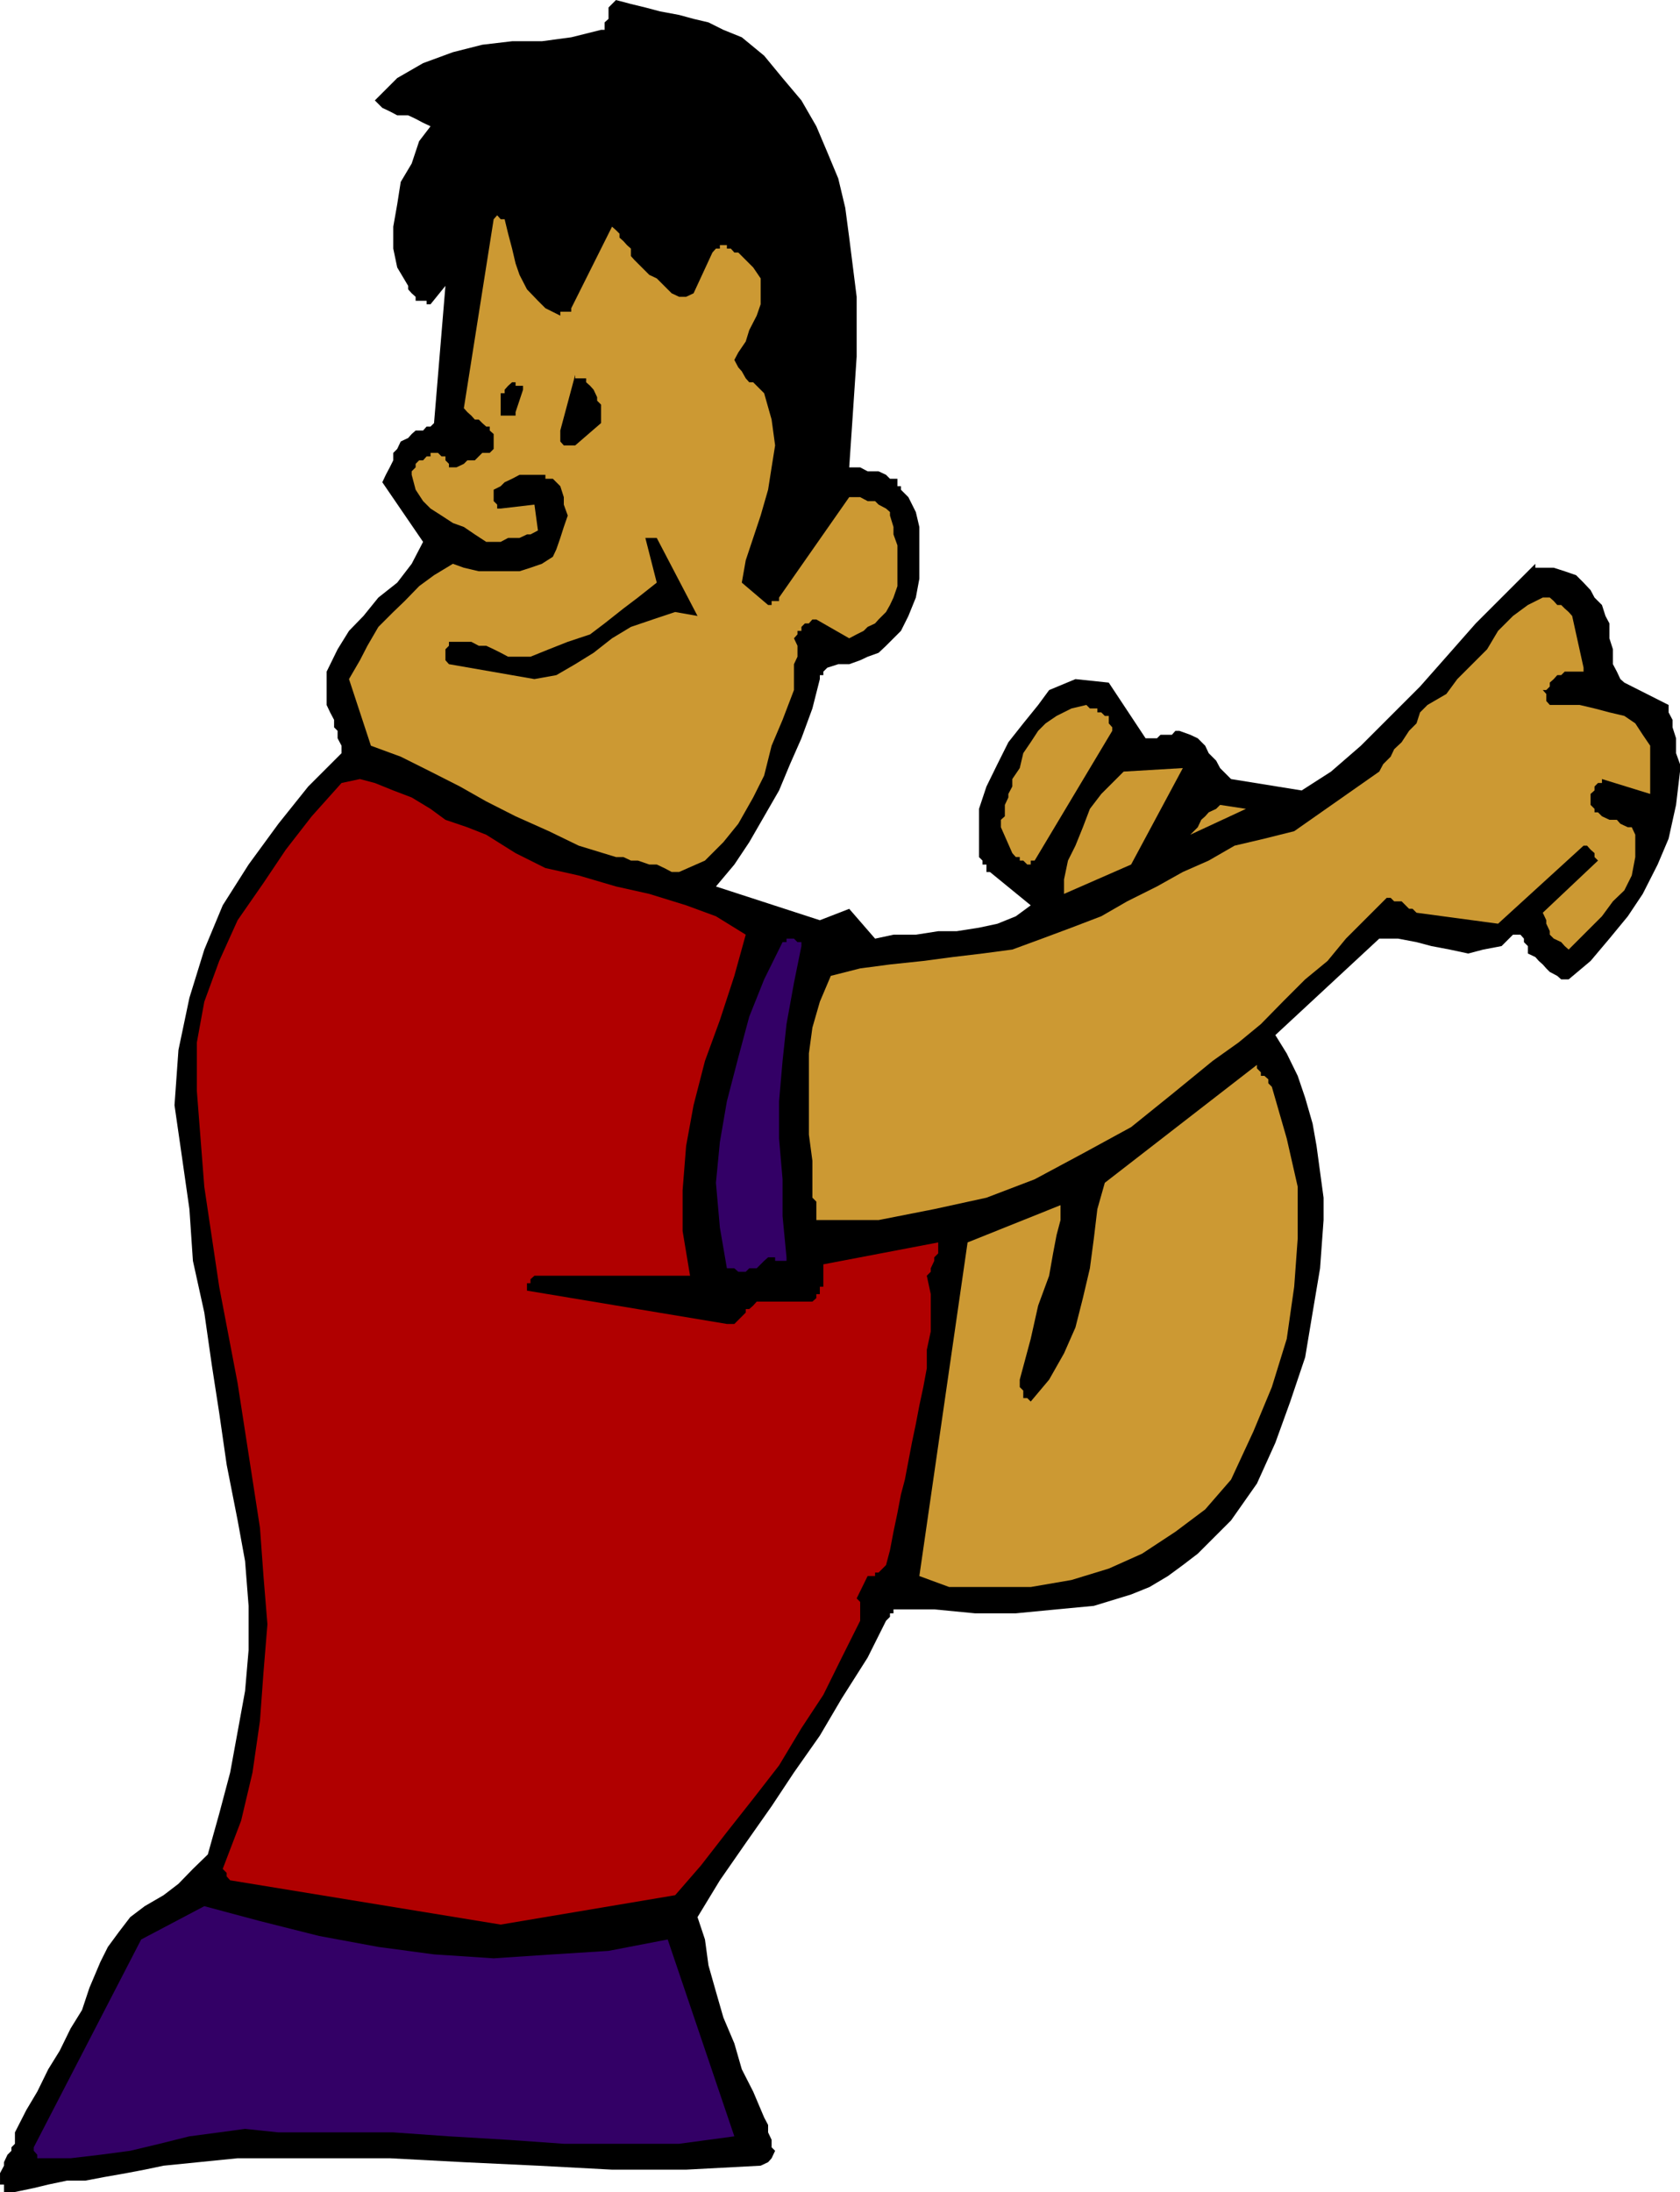
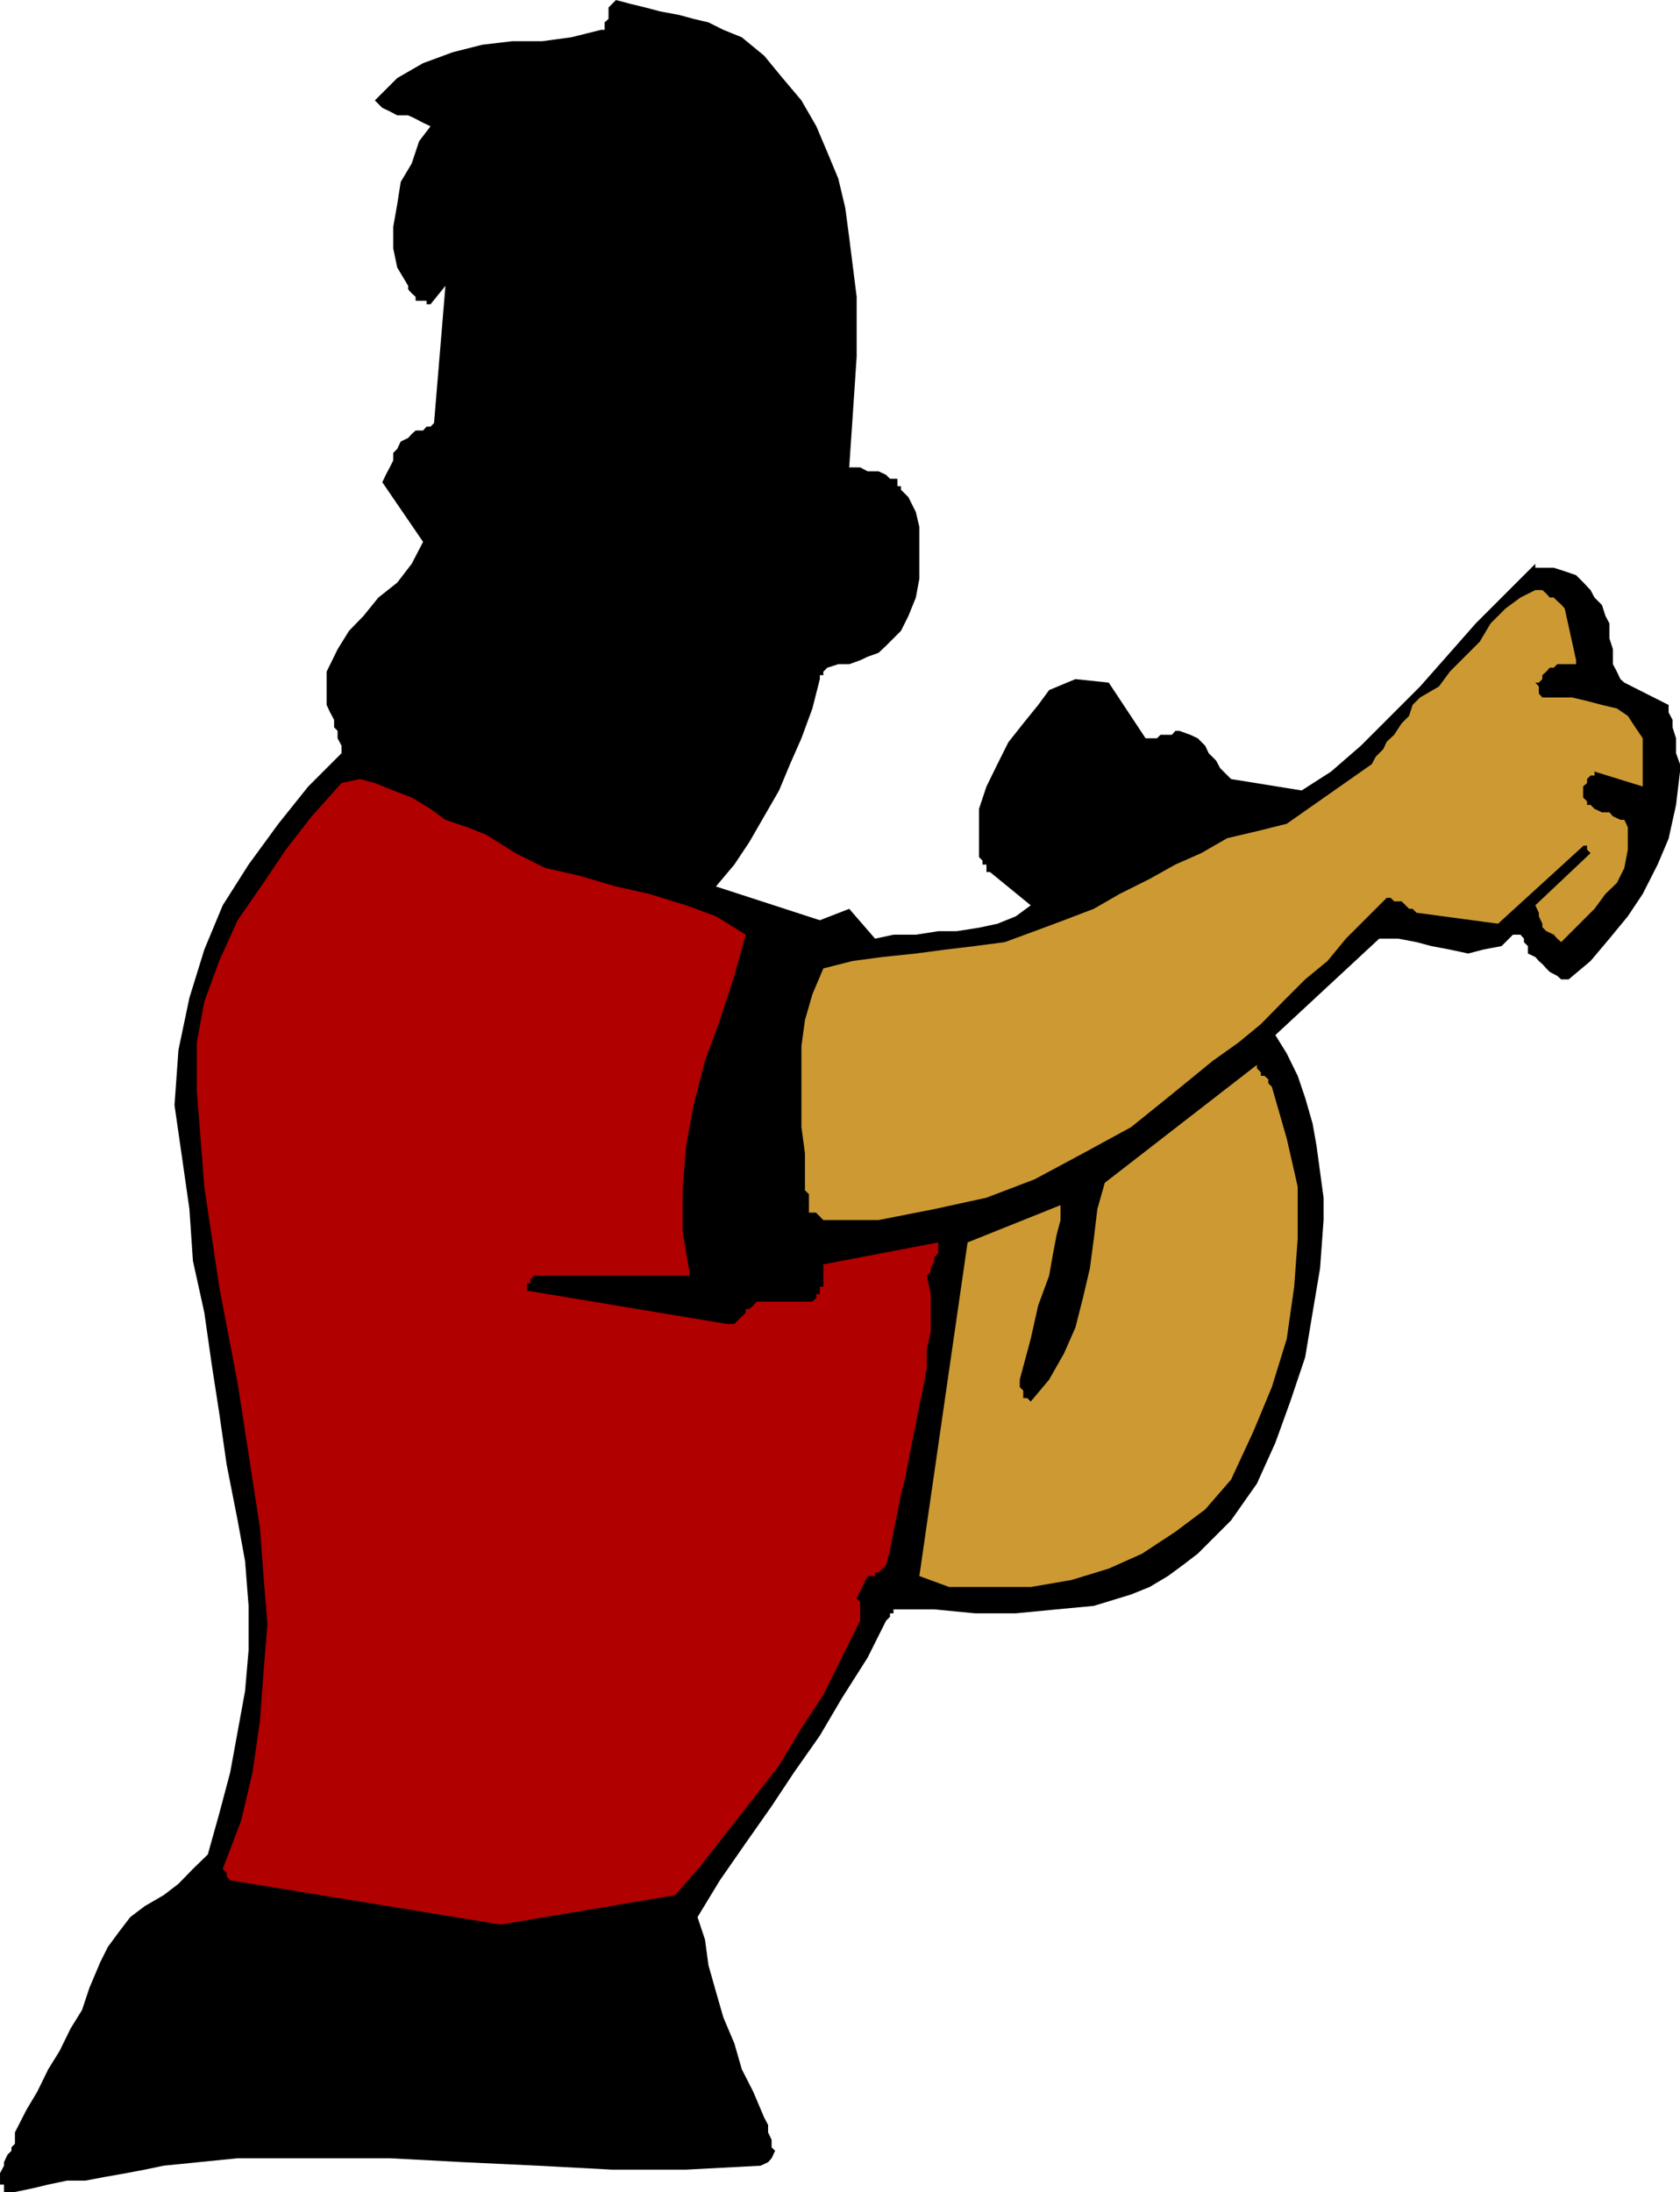
<svg xmlns="http://www.w3.org/2000/svg" height="480" viewBox="0 0 275.904 360" width="367.872">
  <path style="fill:#000" d="m162.134 600.945 3.096-.648 2.376-.576 3.096-.648h3.024l3.024-.576 3.672-.648 3.024-.576 3.096-.648 12.168-1.224h24.984l12.168.648 12.168.576 12.168.648h12.168l12.24-.648 1.224-.576.576-.648.576-1.224-.576-.576v-1.224l-.576-1.224v-1.224l-.648-1.224-1.8-4.248-1.872-3.672-1.224-4.248-1.8-4.248-1.224-4.248-1.224-4.32-.576-4.248-1.224-3.672 3.672-6.048 4.248-6.12 4.248-6.048 3.672-5.544 4.248-6.048 3.6-6.12 4.248-6.696 3.024-6.048.648-.648v-.576h.576v-.648h6.696l6.696.648h6.696l6.696-.648 6.12-.576 6.12-1.872 3.024-1.224 3.024-1.8 2.448-1.8 2.448-1.872 5.472-5.472 4.248-6.048 3.024-6.696 2.448-6.768 2.448-7.272 1.224-7.344 1.224-7.272.576-7.92v-3.672l-.576-4.248-.576-4.248-.648-3.672-1.224-4.248-1.224-3.6-1.8-3.672-1.872-3.024 17.064-15.84h3.096l3.024.576 2.448.648 3.024.576 3.024.648 2.448-.648 3.024-.576 1.872-1.872h1.224l.576.648v.576l.648.648v1.224l1.224.576.576.648.648.576.576.648.576.576 1.224.648.648.576h1.224l3.6-3.024 3.096-3.672 3.024-3.672 2.448-3.672 2.448-4.824 1.8-4.248 1.224-5.544.648-5.472v-1.224l-.648-1.8v-2.448l-.576-1.8v-1.224l-.648-1.224v-1.224l-7.272-3.672-.648-.576-.576-1.224-.648-1.224v-2.448l-.576-1.8v-2.448l-.648-1.224-.576-1.8-1.224-1.224-.648-1.224-1.152-1.224-1.224-1.224-1.872-.648-1.8-.576h-3.024v-.648l-4.896 4.896-4.896 4.896-4.248 4.824-4.896 5.544-4.824 4.824-4.896 4.896-4.896 4.248-4.824 3.096-11.592-1.872-1.224-1.224-.576-.576-.648-1.224-1.224-1.224-.576-1.224-1.224-1.224-1.224-.576-1.8-.648h-.648l-.576.648h-1.872l-.576.576h-1.872l-6.048-9.144-5.472-.576-4.32 1.8-1.8 2.448-2.448 3.024-2.448 3.096-1.8 3.6-1.8 3.672-1.224 3.672v7.92l.576.576v.648h.648v1.224h.576l6.696 5.472-2.448 1.8-3.024 1.224-3.024.648-3.672.576h-3.024l-3.672.576h-3.672l-3.024.648-4.248-4.896-4.824 1.872-17.064-5.544 3.024-3.6 2.448-3.672 2.448-4.248 2.448-4.248 1.8-4.32 1.872-4.248 1.8-4.896 1.224-4.824v-.648h.576v-.576l.648-.648 1.8-.576h1.8l1.8-.648 1.224-.576 1.8-.648 1.224-1.152 1.224-1.224 1.224-1.224 1.224-2.448 1.224-3.024.576-3.096v-8.496l-.576-2.448-1.224-2.448-.576-.576-.648-.648v-.576h-.576v-1.224h-1.224l-.648-.648-1.224-.576h-1.8l-1.224-.648h-1.8l.576-8.496.648-9.72v-9.792l-1.224-9.72-.648-4.896-1.152-4.824-1.8-4.32-1.8-4.248-2.448-4.248-3.096-3.672-3.024-3.672-3.672-3.024-3.024-1.224-2.448-1.224-2.448-.576-2.376-.648-3.096-.576-2.448-.648-2.376-.576-2.448-.648-.648.648-.576.576v1.871l-.648.576v1.224h-.576l-4.896 1.224-4.824.648h-4.896l-4.896.576-4.824 1.224-4.896 1.8-4.248 2.448-3.672 3.672.576.576.648.648 1.224.576 1.224.648h1.8l1.224.576 1.224.648 1.224.576-1.872 2.448-1.224 3.672-1.8 3.024-.576 3.672-.648 3.672v3.6l.648 3.096 1.8 3.024v.576l.576.648.648.576v.648h1.8v.576h.648l2.448-3.024-1.872 22.536-.576.576h-.648l-.576.648h-1.224l-.648.576-.576.648-1.224.576-.576 1.224-.648.648v1.224l-.576 1.152-.648 1.224-.576 1.224 6.696 9.792-1.872 3.6-2.376 3.096-3.096 2.448-2.448 3.024-2.376 2.448-1.872 3.024-1.8 3.672v5.472l.576 1.224.648 1.224v1.224l.576.576v1.224l.648 1.224v1.224l-5.472 5.472-4.896 6.12-4.896 6.696-4.248 6.696-3.024 7.272-2.448 7.92-1.8 8.568-.648 9.072 1.224 8.496 1.224 8.568.576 8.496 1.872 8.496 1.224 8.568 1.224 7.92 1.224 8.496 1.8 9.144 1.224 6.696.576 7.344v7.272l-.576 6.696-1.224 6.696-1.224 6.696-1.8 6.768-1.872 6.696-2.448 2.376-2.376 2.448-2.448 1.872-3.096 1.8-2.376 1.8-1.872 2.448-1.8 2.448-1.224 2.448-1.8 4.248-1.224 3.672-1.872 3.024-1.8 3.672-1.872 3.024-1.8 3.672-1.8 3.024-1.872 3.672v1.873l-.576.576v.576l-.648.648-.576 1.224v.576l-.648 1.224v1.871h.648v1.224h1.224z" transform="translate(-159.686 -240.945)" />
-   <path style="fill:#306" d="M166.454 595.4h4.824l4.896-.575 4.896-.648 4.824-1.152 4.896-1.224 4.896-.648 4.248-.576 5.472.576h18.864l9.144.648 9.72.576 9.144.648h18.936l9.072-1.224-10.944-32.328-9.72 1.872-9.144.576-9.72.648-9.792-.648-9.144-1.224-9.72-1.8-9.72-2.448-9.144-2.448-10.368 5.472-17.64 34.128v.576l.576.648v.576z" transform="translate(-159.686 -240.945)" />
  <path style="fill:#b00000" d="m241.91 557.025 28.656-4.824 4.248-4.896 4.248-5.472 4.32-5.472 4.248-5.472 3.672-6.12 3.6-5.472 3.024-6.12 3.024-6.048v-3.096l-.576-.576 1.8-3.672h1.224v-.576h.576l.648-.648.576-.576.648-2.448.576-3.024.648-3.096.576-3.024.648-2.448.576-3.024.576-3.024.648-3.096.576-3.024.648-3.024.576-3.096v-3.024l.648-3.024v-6.12l-.648-3.024.648-.648v-.576l.576-1.224v-.576l.648-.648v-1.8l-18.864 3.6v3.672h-.576v1.224h-.576v.648l-.648.576h-9.144l-.576.648-.648.576h-.576v.576l-.648.648-.576.576-.648.648h-1.224l-32.832-5.472v-1.224h.576v-.648l.648-.576h25.56l-1.224-7.344v-6.696l.576-7.272 1.224-6.696 1.872-7.272 2.448-6.696 2.376-7.272 1.872-6.768-4.896-3.024-4.896-1.8-6.048-1.872-5.472-1.224-6.12-1.8-5.472-1.224-4.896-2.448-4.824-3.024-3.096-1.224-3.6-1.224-2.448-1.8-3.096-1.872-3.024-1.152-3.024-1.224-2.448-.648-3.024.648-4.896 5.472-4.248 5.472-3.672 5.472-4.248 6.12-3.024 6.696-2.448 6.696-1.224 6.696v7.92l1.224 15.768 2.448 16.416 3.024 15.84 2.448 15.84 1.224 7.92.576 7.92.648 7.92-.648 7.92-.576 7.92-1.224 8.496-1.872 7.92-3.024 7.92.648.648v.576l.576.648z" transform="translate(-159.686 -240.945)" />
  <path style="fill:#c93" d="M315.566 501.585h13.392l6.696-1.152 6.12-1.872 5.472-2.448 5.472-3.6 4.896-3.672 4.248-4.896 3.672-7.92 3.024-7.272 2.448-7.92 1.224-8.568.576-7.92v-8.496l-1.8-7.92-2.448-8.496-.576-.576v-.648l-.648-.576h-.576v-.576l-.648-.648v-.576L341.126 435.2l-1.224 4.32-.576 4.824-.648 4.896-1.152 4.896-1.224 4.824-1.872 4.248-2.448 4.32-3.024 3.6-.576-.576h-.648v-1.224l-.576-.576v-1.224l1.8-6.696 1.224-5.472 1.8-4.896.648-3.672.576-3.024.648-2.448v-2.448l-15.264 6.12-7.92 54.792z" transform="translate(-159.686 -240.945)" />
-   <path style="fill:#306" d="m280.286 449.24.648.577h1.224l.576-.576h1.224l.648-.648.576-.576.648-.576h1.152v.576h1.872v-.576l-.648-6.768v-6.048l-.576-6.696v-6.12l.576-6.624.648-6.048 1.224-6.768 1.224-6.048v-.648h-.648l-.576-.576h-1.224v.576h-.648l-3.024 6.12-2.448 6.12-1.8 6.696-1.872 7.2-1.152 6.696-.648 6.696.648 7.344 1.152 6.696h.648z" transform="translate(-159.686 -240.945)" />
-   <path style="fill:#c93" d="M294.902 441.32h9.072l9.144-1.8 8.568-1.871 7.92-3.024 7.92-4.248 7.92-4.32 6.696-5.4 6.696-5.472 4.248-3.024 3.672-3.024 3.6-3.672 3.672-3.672 3.672-3.024 3.024-3.672 3.672-3.672 3.024-3.024h.648l.576.576h1.224l.648.648.576.576h.576l.648.648 13.392 1.8 14.04-12.816h.576l.576.648.648.576v.648l.576.576-9.072 8.568.576 1.224v.576l.576 1.224v.576l.648.648 1.224.576.576.648.648.576 1.8-1.8 1.8-1.8 1.872-1.872 1.8-2.448 1.872-1.8 1.224-2.448.576-3.024v-3.672l-.576-1.224h-.648l-1.224-.576-.576-.648h-1.224l-1.224-.576-.648-.648h-.576v-.576l-.648-.648v-1.8l.648-.576v-.648l.576-.576h.648v-.648l7.92 2.448v-7.92l-1.224-1.8-1.224-1.872-1.8-1.224-2.448-.576-2.448-.648-2.448-.576h-4.896l-.576-.648v-1.152l-.576-.648h.576l.576-.576v-.648l.648-.576.576-.648h.648l.576-.576h3.096v-.648l-1.872-8.496-.576-.648-.648-.576-.576-.576h-.648l-.576-.648-.648-.576h-1.152l-2.448 1.224-2.448 1.8-2.448 2.448-1.8 3.024-2.448 2.448-2.448 2.448-1.8 2.448-3.096 1.8-1.224 1.224-.576 1.8-1.224 1.224-1.224 1.872-1.224 1.152-.576 1.224-1.224 1.224-.648 1.224-13.968 9.792-4.896 1.224-4.896 1.152-4.248 2.448-4.248 1.872-4.248 2.376-4.896 2.448-4.248 2.448-4.896 1.872-4.824 1.8-4.896 1.8-4.896.648-4.824.576-4.896.648-5.472.576-4.896.648-4.824 1.224-1.8 4.248-1.224 4.248-.576 4.248v13.32l.576 4.32v6.048l.648.648v3.024h1.152z" transform="translate(-159.686 -240.945)" />
-   <path style="fill:#c93" d="m334.43 387.753 11.016-4.824 8.496-15.84-9.72.576-1.872 1.872-1.8 1.8-1.872 2.448-1.152 3.024-1.224 3.024-1.224 2.448-.648 3.096zm-63.216-3.6 4.248-1.872 3.024-3.024 2.448-3.024 2.448-4.32 1.8-3.6 1.224-4.896 1.8-4.248 1.872-4.896v-4.248l.576-1.224V347l-.576-1.224.576-.648v-.576h.648v-.648l.576-.576h.648l.576-.648h.648l5.4 3.096 1.224-.648 1.152-.576.648-.648 1.224-.576.576-.648 1.224-1.224.648-1.152.576-1.224.648-1.872v-6.696l-.648-1.8v-1.224l-.576-1.872v-.576l-.648-.576-1.224-.648-.576-.576h-1.224l-1.224-.648h-1.8l-11.52 16.488v.576h-1.224v.648h-.576l-4.32-3.672.648-3.672 1.224-3.672 1.224-3.672 1.224-4.248.576-3.672.576-3.6-.576-4.248-1.224-4.32-.576-.576-.648-.648-.576-.576h-.648l-.576-.648-.648-1.152-.576-.648-.648-1.224.648-1.224 1.224-1.8.576-1.872 1.224-2.376.648-1.872v-4.248l-1.224-1.8-.648-.648-.576-.576-.648-.648-.576-.576h-.648l-.576-.648h-.648v-.576h-1.152v.576h-.648l-.576.648-3.096 6.696-1.224.576h-1.152l-1.224-.576-1.224-1.224-1.224-1.224-1.224-.576-1.224-1.224-1.224-1.224-.576-.648v-1.224l-.648-.576-.576-.648-.648-.576v-.648l-.576-.576-.648-.576-6.696 13.392v.576h-1.8v.648l-2.448-1.224-1.224-1.224-1.8-1.872-1.224-2.376-.648-1.872-.576-2.448-.648-2.448-.576-2.376h-.648l-.576-.648-.576.648-4.896 31.032.576.648.648.576.576.648h.648l.576.576.648.576h.576v.648l.648.576v2.448l-.648.648h-1.224l-.576.576-.648.648h-1.224l-.576.576-1.224.576h-1.224v-.576l-.576-.576v-.648h-.648l-.576-.576h-1.224v.576h-.648l-.576.648h-.648l-.576.576v.576l-.648.648v.576l.648 2.448 1.224 1.872 1.224 1.224 1.8 1.152 1.872 1.224 1.8.648 1.8 1.224 1.872 1.224h2.376l1.224-.648h1.872l1.224-.576h.576l1.224-.648-.576-4.248-5.544.648h-.576v-.648l-.576-.576v-1.871l1.152-.576.648-.648 1.224-.576 1.224-.648h4.248v.648h1.224l1.224 1.224.576 1.8v1.224l.648 1.8-.648 1.872-.576 1.8-.648 1.872-.576 1.224-1.8 1.152-1.872.648-1.8.576h-6.696l-2.448-.576-1.8-.648-3.096 1.872-2.448 1.8-2.376 2.448-1.872 1.8-2.448 2.448-1.8 3.096-1.224 2.376-1.8 3.096 3.6 10.944 4.896 1.8 4.896 2.448 4.824 2.448 4.32 2.448 4.824 2.448 5.472 2.448 4.896 2.376 6.12 1.872h1.224l1.224.576h1.152l1.872.648h1.224l1.224.576 1.224.648zm58.392-1.873 12.744-21.311v-.576l-.576-.648v-1.224h-.648l-.576-.576h-.648v-.648h-1.224l-.576-.576-2.448.576-2.448 1.224-1.8 1.224-1.224 1.224-1.224 1.872-1.224 1.8-.576 2.448-1.224 1.8v1.224l-.648 1.224v.576l-.576 1.224v1.872l-.648.576v1.224l1.872 4.248.576.648h.648v.576h.576l.648.648h.576v-.648h.648zm25.56-4.247 9.144-4.248-4.248-.648-.648.648-1.224.576-.576.648-.648.576-.576 1.224-.648.648z" transform="translate(-159.686 -240.945)" />
-   <path style="fill:#000" d="m247.454 352.473 3.6-.648 3.096-1.8 3.024-1.872 3.024-2.376 3.096-1.872 3.6-1.224 3.672-1.224 3.672.648-6.696-12.816h-1.872l1.872 7.344-3.096 2.448-2.376 1.8-3.096 2.448-2.376 1.8-3.672 1.224-3.096 1.224-3.024 1.224h-3.672l-1.224-.648-1.152-.576-1.224-.576h-1.224l-1.224-.648h-3.672V347l-.576.576v1.801l.576.648zm43.2-29.88 3.672-7.92 1.8-7.92 1.224-8.496v-8.568l-.576-7.92-2.448-7.92-1.224-3.6-1.8-3.672-2.448-3.672-2.448-3.672-1.8-3.024-1.872-2.448-2.448-1.8-3.024-1.872-2.448-1.224-3.6-1.152-3.096-1.224-3.024-.648v2.448h.576v1.224l-.576.576v.648l-.648.576h-.576l-.576.648-.648.576-4.248-1.224h-12.816l-4.248.648-4.248.576-4.248 1.224-4.32 1.224.648.648.576.576h.648l1.224-.576h1.224l.576-.648h.648l1.152-.576h1.224l.648.576h.576v1.224h.648v2.448l-.648.576-.576 1.224-.648.648-.576.576-1.224.648-.576.576-1.224.648-1.224 2.376-1.224 1.872-1.224 2.448-.648 2.376-.576 3.096v5.472l1.224 2.448 12.744-14.04h.648v-.576h.576v-.648.648h.648l7.92 17.064 10.368-17.064 9.72 13.968 2.448-6.696v-.576h.576v-.648h.648v-.576h.576l8.568 3.672 5.472 6.696-2.448 14.616 1.224 1.8 1.224 3.024 1.224 3.672v3.672l.576 3.024-.576 3.024v3.096zm-36.504-8.496 4.248-3.672V307.4l-.648-.648v-.576l-.576-1.224-.576-.648-.648-.576v-.648h-1.8v-.576l-2.448 9.144v1.801l.576.648h1.224zm-11.592-4.897h1.8v-.575l1.224-3.672v-.648h-1.224v-.576h-.576l-.648.576-.576.648v.576h-.648v3.672z" transform="translate(-159.686 -240.945)" />
+   <path style="fill:#c93" d="M294.902 441.32h9.072l9.144-1.8 8.568-1.871 7.92-3.024 7.92-4.248 7.92-4.32 6.696-5.4 6.696-5.472 4.248-3.024 3.672-3.024 3.6-3.672 3.672-3.672 3.672-3.024 3.024-3.672 3.672-3.672 3.024-3.024h.648l.576.576h1.224l.648.648.576.576h.576l.648.648 13.392 1.8 14.04-12.816h.576v.648l.576.576-9.072 8.568.576 1.224v.576l.576 1.224v.576l.648.648 1.224.576.576.648.648.576 1.8-1.8 1.8-1.8 1.872-1.872 1.8-2.448 1.872-1.8 1.224-2.448.576-3.024v-3.672l-.576-1.224h-.648l-1.224-.576-.576-.648h-1.224l-1.224-.576-.648-.648h-.576v-.576l-.648-.648v-1.8l.648-.576v-.648l.576-.576h.648v-.648l7.92 2.448v-7.92l-1.224-1.8-1.224-1.872-1.8-1.224-2.448-.576-2.448-.648-2.448-.576h-4.896l-.576-.648v-1.152l-.576-.648h.576l.576-.576v-.648l.648-.576.576-.648h.648l.576-.576h3.096v-.648l-1.872-8.496-.576-.648-.648-.576-.576-.576h-.648l-.576-.648-.648-.576h-1.152l-2.448 1.224-2.448 1.8-2.448 2.448-1.8 3.024-2.448 2.448-2.448 2.448-1.8 2.448-3.096 1.8-1.224 1.224-.576 1.8-1.224 1.224-1.224 1.872-1.224 1.152-.576 1.224-1.224 1.224-.648 1.224-13.968 9.792-4.896 1.224-4.896 1.152-4.248 2.448-4.248 1.872-4.248 2.376-4.896 2.448-4.248 2.448-4.896 1.872-4.824 1.8-4.896 1.8-4.896.648-4.824.576-4.896.648-5.472.576-4.896.648-4.824 1.224-1.8 4.248-1.224 4.248-.576 4.248v13.32l.576 4.32v6.048l.648.648v3.024h1.152z" transform="translate(-159.686 -240.945)" />
</svg>